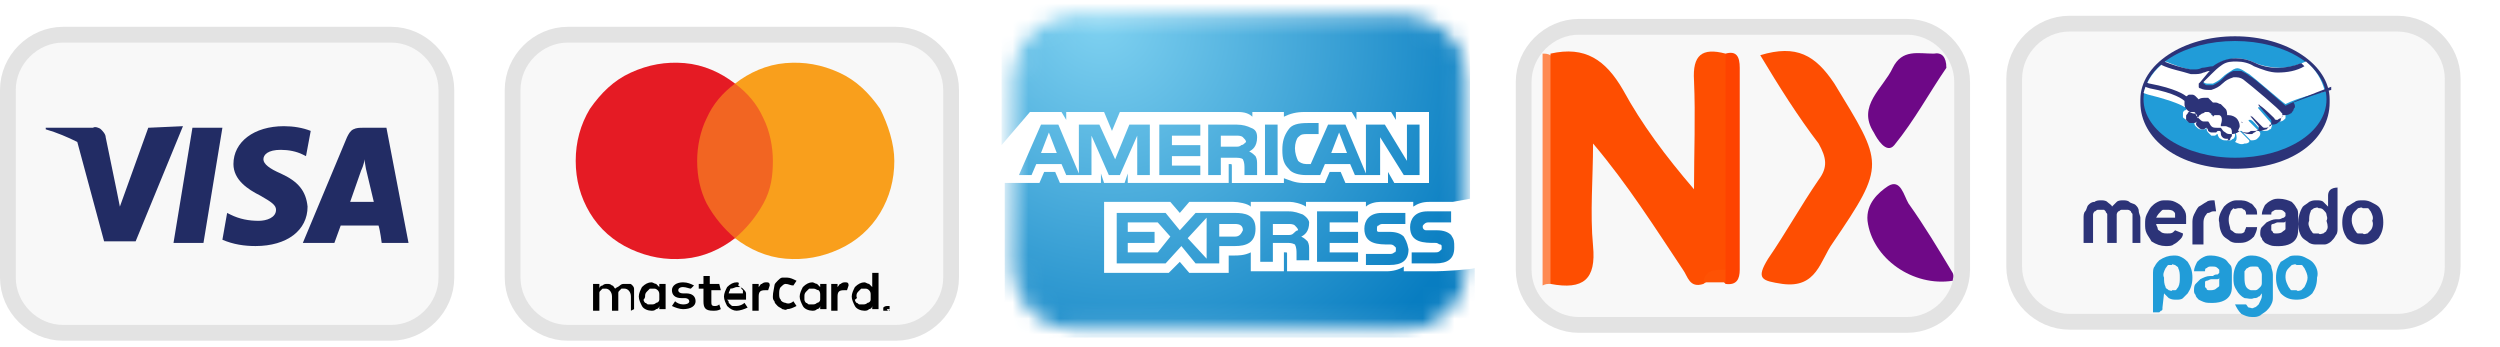
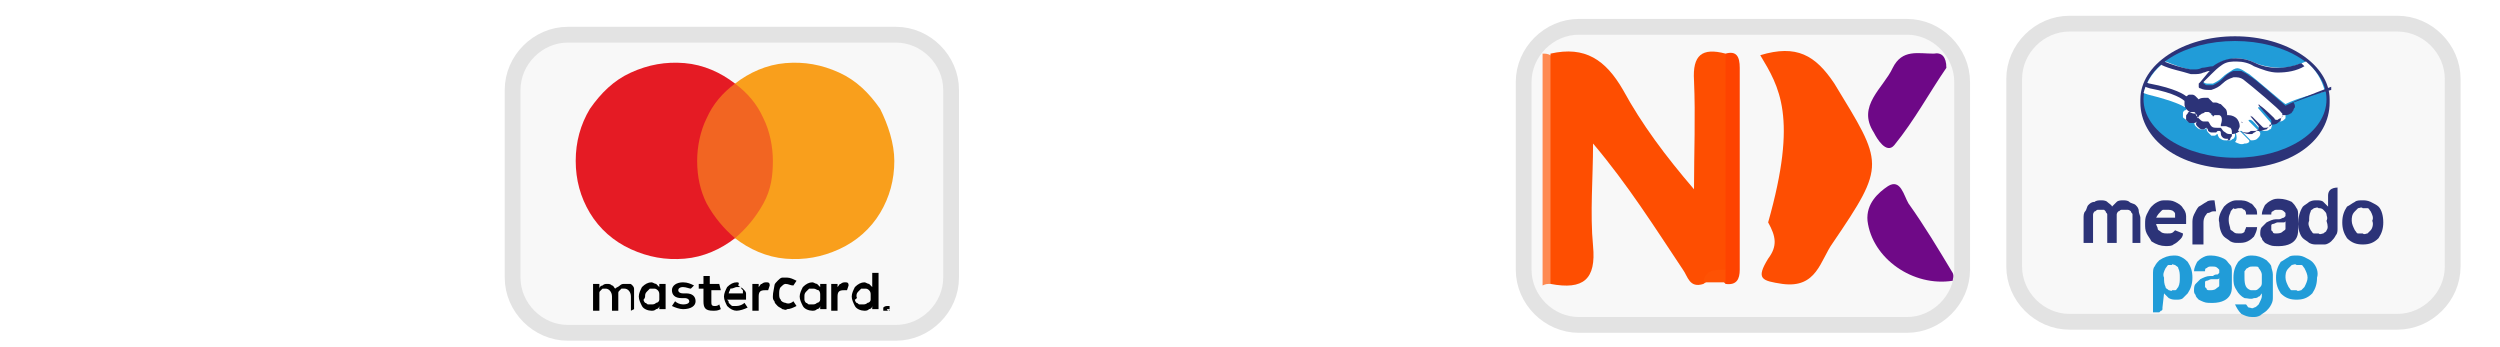
<svg xmlns="http://www.w3.org/2000/svg" xmlns:xlink="http://www.w3.org/1999/xlink" version="1.1" id="Capa_1" x="0px" y="0px" viewBox="-787 190 158.5 22" style="enable-background:new -787 190 158.5 22;" xml:space="preserve">
  <style type="text/css">
	.st0{clip-path:url(#SVGID_2_);}
	.st1{fill:#F8F8F8;stroke:#E3E3E3;}
	.st2{fill:#222C64;}
	.st3{fill:#F26522;}
	.st4{fill:#E51B24;}
	.st5{fill:#F99F1C;}
	.st6{fill:#F8F8F8;filter:url(#Adobe_OpacityMaskFilter);stroke:#E3E3E3;}
	.st7{mask:url(#mask0);}
	.st8{fill:url(#SVGID_3_);}
	.st9{fill:#2C3378;}
	.st10{fill:#219CD8;}
	.st11{fill:#FFFFFF;}
	.st12{fill:#FE8A52;}
	.st13{fill:#FE4E01;}
	.st14{fill:#FE4E02;}
	.st15{fill:#6F0987;}
	.st16{fill:#6E0887;}
	.st17{fill:#FE4300;}
	.st18{fill:#FE5204;}
</style>
  <g>
    <defs>
-       <rect id="SVGID_1_" x="-787" y="191.7" width="28.8" height="19.9" />
-     </defs>
+       </defs>
    <clipPath id="SVGID_2_">
      <use xlink:href="#SVGID_1_" style="overflow:visible;" />
    </clipPath>
    <g class="st0">
      <path class="st1" d="M-786.5,195.7c0-1.9,1.6-3.5,3.5-3.5h20.8c1.9,0,3.5,1.6,3.5,3.5v11.9c0,1.9-1.6,3.5-3.5,3.5H-783    c-1.9,0-3.5-1.6-3.5-3.5V195.7z" />
      <path class="st2" d="M-774.8,198.1l-1.2,7.3h1.9l1.2-7.3H-774.8z M-769.2,201c-0.7-0.3-1.1-0.6-1.1-0.9c0-0.3,0.3-0.6,1.1-0.6    c0.5,0,1,0.1,1.4,0.3l0.2,0.1l0.3-1.6c-0.5-0.2-1.1-0.3-1.7-0.3c-1.9,0-3.2,1-3.2,2.4c0,1,0.9,1.6,1.7,2c0.7,0.4,1,0.6,1,0.9    c0,0.5-0.6,0.7-1.1,0.7c-0.6,0-1.2-0.1-1.8-0.4l-0.2-0.1l-0.3,1.7c0.7,0.3,1.4,0.4,2.1,0.4c2,0,3.3-1,3.3-2.5    C-767.6,202.1-768.1,201.5-769.2,201z M-762.5,198.1h-1.5c-0.2,0-0.4,0-0.6,0.1c-0.2,0.1-0.3,0.3-0.4,0.5l-2.8,6.7h2l0.4-1.1h2.4    c0.1,0.3,0.2,1.1,0.2,1.1h1.7L-762.5,198.1z M-764.8,202.8l0.7-2c0,0,0.2-0.4,0.2-0.7l0.1,0.6c0,0,0.4,1.7,0.5,2.1H-764.8z     M-777.6,198.1l-1.8,5l-0.2-1l-0.7-3.4c0-0.2-0.2-0.4-0.3-0.5s-0.4-0.2-0.5-0.1h-3l0,0.1c0.7,0.2,1.4,0.5,2,0.8l1.7,6.3h2l3-7.3    L-777.6,198.1z" />
    </g>
  </g>
  <path class="st1" d="M-754.5,195.7c0-1.9,1.6-3.5,3.5-3.5h20.8c1.9,0,3.5,1.6,3.5,3.5v11.9c0,1.9-1.6,3.5-3.5,3.5H-751  c-1.9,0-3.5-1.6-3.5-3.5V195.7z" />
  <path class="st3" d="M-743.1,195.3h5.4v9.8h-5.4V195.3z" />
  <path class="st4" d="M-742.8,200.2c0-0.9,0.2-1.9,0.6-2.7c0.4-0.9,1-1.6,1.8-2.2c-0.9-0.7-2-1.2-3.2-1.3c-1.2-0.1-2.3,0.1-3.4,0.6  c-1.1,0.5-1.9,1.3-2.6,2.3c-0.6,1-0.9,2.1-0.9,3.3c0,1.2,0.3,2.3,0.9,3.3c0.6,1,1.5,1.8,2.6,2.3c1.1,0.5,2.2,0.7,3.4,0.6  c1.2-0.1,2.3-0.6,3.2-1.3c-0.7-0.6-1.3-1.3-1.8-2.2C-742.6,202.1-742.8,201.2-742.8,200.2z" />
  <path class="st5" d="M-730.3,200.2c0,1.2-0.3,2.3-0.9,3.3c-0.6,1-1.5,1.8-2.6,2.3c-1.1,0.5-2.2,0.7-3.4,0.6  c-1.2-0.1-2.3-0.6-3.2-1.3c0.7-0.6,1.3-1.3,1.8-2.2s0.6-1.8,0.6-2.7c0-0.9-0.2-1.9-0.6-2.7c-0.4-0.9-1-1.6-1.8-2.2  c0.9-0.7,2-1.2,3.2-1.3c1.2-0.1,2.3,0.1,3.4,0.6c1.1,0.5,1.9,1.3,2.6,2.3C-730.7,197.9-730.3,199.1-730.3,200.2z" />
  <path d="M-746.8,209.6v-1c0-0.1,0-0.2,0-0.3c0-0.1-0.1-0.2-0.1-0.2c-0.1-0.1-0.1-0.1-0.2-0.1c-0.1,0-0.2,0-0.3,0  c-0.1,0-0.2,0-0.3,0.1s-0.2,0.1-0.3,0.2c-0.1-0.1-0.1-0.2-0.2-0.2c-0.1-0.1-0.2-0.1-0.3-0.1c-0.1,0-0.2,0-0.3,0.1  c-0.1,0-0.2,0.1-0.2,0.2V208h-0.4v1.7h0.4v-0.9c0-0.1,0-0.1,0-0.2c0-0.1,0-0.1,0.1-0.2c0,0,0.1-0.1,0.1-0.1c0.1,0,0.1,0,0.2,0  c0.2,0,0.4,0.2,0.4,0.5v0.9h0.4v-0.9c0-0.1,0-0.1,0-0.2c0-0.1,0-0.1,0.1-0.2c0,0,0.1-0.1,0.1-0.1c0.1,0,0.1,0,0.2,0  c0.2,0,0.4,0.2,0.4,0.5v0.9L-746.8,209.6z M-741.4,208h-0.6v-0.5h-0.4v0.5h-0.3v0.3h0.3v0.8c0,0.4,0.1,0.6,0.6,0.6  c0.2,0,0.3,0,0.5-0.1l-0.1-0.3c-0.1,0.1-0.2,0.1-0.3,0.1c-0.2,0-0.2-0.1-0.2-0.3v-0.7h0.6L-741.4,208z M-738.4,207.9  c-0.1,0-0.2,0-0.3,0.1c-0.1,0-0.1,0.1-0.2,0.2V208h-0.4v1.7h0.4v-0.9c0-0.3,0.1-0.4,0.4-0.4c0.1,0,0.2,0,0.2,0l0.1-0.3  C-738.2,207.9-738.3,207.9-738.4,207.9L-738.4,207.9z M-743,208.1c-0.2-0.1-0.4-0.2-0.7-0.2c-0.4,0-0.7,0.2-0.7,0.5s0.2,0.5,0.6,0.5  l0.2,0c0.2,0,0.3,0.1,0.3,0.2c0,0.1-0.1,0.2-0.4,0.2c-0.2,0-0.4-0.1-0.5-0.2l-0.2,0.3c0.2,0.1,0.5,0.2,0.7,0.2  c0.5,0,0.8-0.2,0.8-0.5c0-0.3-0.2-0.5-0.6-0.5l-0.2,0c-0.2,0-0.3-0.1-0.3-0.2s0.1-0.2,0.3-0.2c0.2,0,0.4,0.1,0.5,0.1L-743,208.1z   M-733.4,207.9c-0.1,0-0.2,0-0.3,0.1c-0.1,0-0.1,0.1-0.2,0.2V208h-0.4v1.7h0.4v-0.9c0-0.3,0.1-0.4,0.4-0.4c0.1,0,0.2,0,0.2,0  l0.1-0.3C-733.2,207.9-733.3,207.9-733.4,207.9L-733.4,207.9z M-738,208.8c0,0.1,0,0.2,0.1,0.3c0,0.1,0.1,0.2,0.2,0.3  c0.1,0.1,0.2,0.1,0.3,0.2c0.1,0,0.2,0.1,0.3,0c0.2,0,0.4-0.1,0.6-0.2l-0.2-0.3c-0.1,0.1-0.3,0.2-0.5,0.1c-0.1,0-0.3-0.1-0.3-0.2  c-0.1-0.1-0.1-0.2-0.1-0.4c0-0.1,0-0.3,0.1-0.4c0.1-0.1,0.2-0.2,0.3-0.2c0.2,0,0.3,0.1,0.5,0.1l0.2-0.3c-0.2-0.1-0.4-0.2-0.6-0.2  c-0.1,0-0.2,0-0.3,0c-0.1,0-0.2,0.1-0.3,0.2c-0.1,0.1-0.2,0.2-0.2,0.3C-738,208.6-738,208.7-738,208.8z M-734.6,208.8V208h-0.4v0.2  c-0.1-0.1-0.1-0.1-0.2-0.2c-0.1,0-0.2-0.1-0.3-0.1c-0.2,0-0.4,0.1-0.6,0.3c-0.1,0.2-0.2,0.4-0.2,0.6c0,0.2,0.1,0.4,0.2,0.6  c0.1,0.2,0.4,0.3,0.6,0.3c0.1,0,0.2,0,0.3-0.1c0.1,0,0.2-0.1,0.2-0.2v0.2h0.4V208.8z M-736,208.8c0-0.1,0-0.2,0.1-0.3  c0.1-0.1,0.1-0.1,0.2-0.2c0.1,0,0.2,0,0.3,0c0.1,0,0.2,0.1,0.3,0.1c0.1,0.1,0.1,0.2,0.1,0.3c0,0.1,0,0.2,0,0.3  c0,0.1-0.1,0.2-0.2,0.2c-0.1,0.1-0.2,0.1-0.3,0.1c-0.1,0-0.1,0-0.2,0c-0.1,0-0.1-0.1-0.2-0.1c0,0-0.1-0.1-0.1-0.2  C-736,208.9-736,208.8-736,208.8L-736,208.8z M-740.3,207.9c-0.2,0-0.4,0.1-0.6,0.3c-0.1,0.2-0.2,0.4-0.2,0.6c0,0.2,0.1,0.4,0.2,0.6  c0.2,0.2,0.4,0.3,0.6,0.3c0.2,0,0.5-0.1,0.7-0.2l-0.2-0.3c-0.1,0.1-0.3,0.2-0.5,0.2c-0.1,0-0.1,0-0.2,0c-0.1,0-0.1,0-0.2-0.1  c0,0-0.1-0.1-0.1-0.1c0-0.1,0-0.1-0.1-0.2h1.2v-0.1c0-0.1,0-0.2,0-0.3c0-0.1-0.1-0.2-0.2-0.3c-0.1-0.1-0.2-0.1-0.3-0.2  C-740.1,207.9-740.2,207.9-740.3,207.9L-740.3,207.9z M-740.3,208.2c0.1,0,0.1,0,0.2,0c0.1,0,0.1,0,0.1,0.1c0,0,0.1,0.1,0.1,0.1  c0,0,0,0.1,0,0.2h-0.9c0-0.1,0.1-0.2,0.1-0.3C-740.5,208.3-740.4,208.2-740.3,208.2L-740.3,208.2z M-731.3,208.8v-1.5h-0.4v0.9  c-0.1-0.1-0.1-0.1-0.2-0.2c-0.1,0-0.2-0.1-0.3-0.1c-0.2,0-0.4,0.1-0.6,0.3c-0.1,0.2-0.2,0.4-0.2,0.6s0.1,0.4,0.2,0.6  c0.1,0.2,0.4,0.3,0.6,0.3c0.1,0,0.2,0,0.3-0.1c0.1,0,0.2-0.1,0.2-0.2v0.2h0.4V208.8z M-732.7,208.8c0-0.1,0-0.2,0.1-0.3  c0.1-0.1,0.1-0.1,0.2-0.2c0.1,0,0.2,0,0.3,0c0.1,0,0.2,0.1,0.2,0.1c0.1,0.1,0.1,0.2,0.1,0.3c0,0.1,0,0.2,0,0.3  c0,0.1-0.1,0.2-0.2,0.2c-0.1,0.1-0.2,0.1-0.3,0.1c-0.1,0-0.1,0-0.2,0c-0.1,0-0.1-0.1-0.2-0.1c0,0-0.1-0.1-0.1-0.2  C-732.6,208.9-732.7,208.8-732.7,208.8L-732.7,208.8z M-744.8,208.8V208h-0.4v0.2c-0.1-0.1-0.1-0.1-0.2-0.2c-0.1,0-0.2-0.1-0.3-0.1  c-0.2,0-0.4,0.1-0.6,0.3c-0.1,0.2-0.2,0.4-0.2,0.6c0,0.2,0.1,0.4,0.2,0.6c0.1,0.2,0.4,0.3,0.6,0.3c0.1,0,0.2,0,0.3-0.1  c0.1,0,0.2-0.1,0.2-0.2v0.2h0.4L-744.8,208.8z M-746.1,208.8c0-0.1,0-0.2,0.1-0.3c0.1-0.1,0.1-0.1,0.2-0.2c0.1,0,0.2,0,0.3,0  c0.1,0,0.2,0.1,0.2,0.1c0.1,0.1,0.1,0.2,0.1,0.3c0,0.1,0,0.2,0,0.3c0,0.1-0.1,0.2-0.2,0.2c-0.1,0.1-0.2,0.1-0.3,0.1  c-0.1,0-0.1,0-0.2,0c-0.1,0-0.1-0.1-0.2-0.1c0,0-0.1-0.1-0.1-0.2C-746.1,208.9-746.1,208.8-746.1,208.8L-746.1,208.8z M-730.7,209.4  C-730.7,209.4-730.7,209.4-730.7,209.4c0.1,0,0.1,0,0.1,0c0,0,0,0,0,0.1c0,0,0,0,0,0.1c0,0,0,0,0,0.1c0,0,0,0,0,0c0,0,0,0-0.1,0  c0,0,0,0-0.1,0c0,0,0,0-0.1,0c0,0,0,0-0.1,0c0,0,0,0,0,0c0,0,0,0,0-0.1c0,0,0,0,0-0.1C-730.9,209.4-730.8,209.4-730.7,209.4  C-730.8,209.4-730.7,209.4-730.7,209.4L-730.7,209.4z M-730.7,209.7L-730.7,209.7C-730.7,209.7-730.6,209.6-730.7,209.7  c0.1,0,0.1-0.1,0.1-0.1c0,0,0,0,0,0c0,0,0,0,0,0c0,0,0,0,0,0l0,0h-0.1l0,0c0,0,0,0,0,0c0,0,0,0,0,0c0,0,0,0,0,0  C-730.8,209.6-730.8,209.6-730.7,209.7L-730.7,209.7L-730.7,209.7z M-730.7,209.5C-730.7,209.4-730.7,209.4-730.7,209.5  C-730.7,209.5-730.7,209.5-730.7,209.5C-730.7,209.5-730.7,209.5-730.7,209.5C-730.7,209.5-730.7,209.5-730.7,209.5  C-730.7,209.5-730.7,209.5-730.7,209.5l0.1,0.1h0L-730.7,209.5l0,0.1h0L-730.7,209.5L-730.7,209.5z M-730.8,209.5L-730.8,209.5  L-730.8,209.5L-730.8,209.5L-730.8,209.5z" />
  <defs>
    <filter id="Adobe_OpacityMaskFilter" filterUnits="userSpaceOnUse" x="-723.3" y="188.7" width="29.8" height="22.8">
      <feColorMatrix type="matrix" values="1 0 0 0 0  0 1 0 0 0  0 0 1 0 0  0 0 0 1 0" />
    </filter>
  </defs>
  <mask maskUnits="userSpaceOnUse" x="-723.3" y="188.7" width="29.8" height="22.8" id="mask0">
    <path class="st6" d="M-722.3,195c0-1.9,1.6-3.5,3.5-3.5h20.8c1.9,0,3.5,1.6,3.5,3.5v11.9c0,1.9-1.6,3.5-3.5,3.5h-20.8   c-1.9,0-3.5-1.6-3.5-3.5V195z" />
  </mask>
  <g class="st7">
    <radialGradient id="SVGID_3_" cx="-1552.214" cy="417.744" r="1" gradientTransform="matrix(21.094 22.636 20.798 -19.382 23336.639 43423.539)" gradientUnits="userSpaceOnUse">
      <stop offset="0" style="stop-color:#80D2F1" />
      <stop offset="0.871" style="stop-color:#087DC1" />
    </radialGradient>
-     <path class="st8" d="M-694.9,202.8h-1.5c-0.4,0-0.7,0.1-1,0.3v-0.3h-2.1c-0.3,0-0.7,0.1-0.9,0.3v-0.3h-3.8v0.3   c-0.3-0.2-0.8-0.3-1-0.3h-2.5v0.3c-0.2-0.2-0.8-0.3-1.1-0.3h-2.8l-0.6,0.7l-0.6-0.7h-4.2v4.5h4.1l0.7-0.7l0.6,0.7l2.5,0v-1.1h0.3   c0.3,0,0.7,0,1.1-0.2v1.2h2.1v-1.2h0.1c0.1,0,0.1,0,0.1,0.1v1.1h6.3c0.4,0,0.8-0.1,1.1-0.3v0.3h2c0.4,0,2.2-0.1,2.5-0.2v4.4h-29.8   v-9.8h2.2l0.3-0.7h0.7l0.3,0.7h2.6v-0.6l0.2,0.6h1.3l0.2-0.6v0.6h6.4l0-1.2h0.1c0.1,0,0.1,0,0.1,0.2v1h3.3l0-0.3   c0.3,0.1,0.7,0.3,1.2,0.3h1.4l0.3-0.7h0.7l0.3,0.7h2.7v-0.7l0.4,0.7h2.2v-4.5h-2.1v0.5l-0.3-0.5h-2.2v0.5l-0.3-0.5h-3   c-0.5,0-0.9,0.1-1.3,0.3v-0.3h-2v0.3c-0.2-0.2-0.5-0.3-0.9-0.3h-7.5l-0.5,1.2l-0.5-1.2h-2.4v0.5l-0.3-0.5h-2l-1.8,2.1v-10.7h26.7   c1.7,0,3,1.3,3,3l0,11.1L-694.9,202.8z M-696.9,201.1h-1.1l-1.5-2.4l0,2.4h-1.6l-0.3-0.7h-1.6l-0.3,0.7h-0.9   c-0.4,0-0.9-0.1-1.1-0.4c-0.3-0.3-0.4-0.6-0.4-1.2c0-0.5,0.1-0.9,0.4-1.3c0.2-0.3,0.6-0.4,1.2-0.4h0.7v0.7l-0.7,0   c-0.3,0-0.4,0-0.6,0.2c-0.1,0.1-0.2,0.4-0.2,0.7c0,0.3,0.1,0.6,0.2,0.8c0.1,0.1,0.3,0.2,0.5,0.2h0.3l1.1-2.5h1.1l1.3,3.1v-3.1h1.2   l1.4,2.3l0-2.3h0.8V201.1z M-706.8,201.1h0.8v-3.2h-0.8V201.1z M-707.7,198.1c-0.2-0.1-0.5-0.2-0.9-0.2h-1.8v3.2h0.8V200h0.8   c0.3,0,0.5,0,0.6,0.1c0.1,0.2,0.1,0.4,0.1,0.6v0.4h0.8v-0.6c0-0.3,0-0.4-0.1-0.6c-0.1-0.1-0.2-0.2-0.4-0.3c0.2-0.1,0.5-0.3,0.5-0.9   C-707.3,198.4-707.4,198.2-707.7,198.1z M-710.9,200.5l-1.8,0v-0.6l1.8,0v-0.7h-1.8v-0.6h1.8v-0.7h-2.6v3.2h2.6V200.5z    M-714.1,197.9h-1.3l-0.9,2.2l-1-2.2h-1.3l0,3.1l-1.3-3.1h-1.1l-1.4,3.2h0.8l0.3-0.7h1.6l0.3,0.7h1.6v-2.5l1.1,2.5h0.7l1.1-2.5v2.5   h0.8V197.9z M-701.6,199.7l-0.5-1.3l-0.5,1.3H-701.6z M-708.3,199.2c-0.1,0.1-0.2,0.1-0.4,0.1h-0.9v-0.7h1c0.1,0,0.3,0,0.4,0.1   c0.1,0.1,0.2,0.2,0.2,0.3C-708.1,199.1-708.2,199.2-708.3,199.2z M-721,199.7l0.5-1.3l0.5,1.3H-721z M-694.8,205.7   c0,0.7-0.4,1-1.2,1h-1.5V206h1.5c0.1,0,0.2,0,0.3-0.1c0,0,0.1-0.1,0.1-0.1c0,0,0-0.1,0-0.1c0,0,0-0.1,0-0.1c0,0,0-0.1-0.1-0.1   c-0.1,0-0.1-0.1-0.3-0.1c-0.7,0-1.6,0-1.6-1c0-0.5,0.3-1,1.1-1h1.5v0.7h-1.4c-0.1,0-0.2,0-0.3,0.1c-0.1,0.1-0.1,0.1-0.1,0.2   c0,0.1,0.1,0.2,0.2,0.2c0.1,0,0.2,0,0.3,0l0.4,0c0.4,0,0.7,0.1,0.9,0.3C-694.8,205.2-694.8,205.3-694.8,205.7z M-698,205   c-0.2-0.2-0.5-0.3-0.9-0.3l-0.4,0c-0.1,0-0.2,0-0.3,0c0,0-0.1,0-0.1-0.1c0,0,0-0.1,0-0.1c0-0.1,0-0.2,0.1-0.2   c0.1-0.1,0.2-0.1,0.3-0.1h1.4v-0.7h-1.5c-0.8,0-1.1,0.5-1.1,1c0,1,0.9,1,1.6,1c0.1,0,0.2,0,0.3,0.1c0,0,0.1,0.1,0.1,0.1   c0,0,0,0.1,0,0.1c0,0.1,0,0.2-0.1,0.2c-0.1,0.1-0.2,0.1-0.3,0.1h-1.5v0.7h1.5c0.8,0,1.2-0.3,1.2-1   C-697.8,205.3-697.9,205.2-698,205z M-700.9,206l-1.8,0v-0.6h1.8v-0.7l-1.8,0v-0.6h1.8v-0.7h-2.6v3.2h2.6V206z M-704.4,203.6   c-0.3-0.1-0.5-0.2-0.9-0.2h-1.8v3.2h0.8v-1.2l0.8,0c0.3,0,0.4,0,0.6,0.1c0.1,0.2,0.1,0.4,0.1,0.6v0.4h0.8v-0.6c0-0.3,0-0.4-0.1-0.6   c-0.1-0.1-0.2-0.2-0.4-0.3c0.2-0.1,0.5-0.3,0.5-0.9C-704,204-704.1,203.8-704.4,203.6z M-708.7,203.5h-2.5l-1,1.1l-0.9-1.1h-3.1   v3.2h3.1l1-1.1l0.9,1.1h1.5v-1.1h1c0.7,0,1.3-0.2,1.3-1.1C-707.4,203.6-708.1,203.5-708.7,203.5z M-705,204.8   c-0.1,0.1-0.2,0.1-0.4,0.1l-0.9,0v-0.7h1c0.1,0,0.3,0,0.4,0.1c0.1,0.1,0.2,0.2,0.2,0.3C-704.8,204.6-704.9,204.7-705,204.8z    M-708.7,205h-1v-0.8h1c0.3,0,0.5,0.1,0.5,0.4C-708.3,204.8-708.4,205-708.7,205z M-711.7,205.1l1.2-1.3v2.6L-711.7,205.1z    M-713.6,206h-1.9v-0.6h1.7v-0.7l-1.7,0v-0.6h1.9l0.8,0.9L-713.6,206z" />
  </g>
  <path class="st1" d="M-659.3,195c0-1.9,1.6-3.5,3.5-3.5h20.8c1.9,0,3.5,1.6,3.5,3.5v11.9c0,1.9-1.6,3.5-3.5,3.5h-20.8  c-1.9,0-3.5-1.6-3.5-3.5V195z" />
  <path class="st9" d="M-639.3,196.3c0-2.2-2.7-4-6-4s-6,1.8-6,4v0.2c0,2.3,2.4,4.2,6,4.2c3.7,0,6-1.9,6-4.2L-639.3,196.3z" />
  <path class="st10" d="M-639.5,196.3c0,2.1-2.6,3.7-5.8,3.7s-5.8-1.7-5.8-3.7c0-2.1,2.6-3.7,5.8-3.7S-639.5,194.2-639.5,196.3z" />
  <path class="st11" d="M-647.3,195.1c0,0-0.1,0.1,0,0.1c0.1,0.1,0.2,0.1,0.3,0.1c0.1,0,0.2,0,0.3,0c0.2-0.1,0.4-0.2,0.6-0.4  c0.2-0.2,0.4-0.3,0.7-0.5c0.2-0.1,0.3-0.1,0.5,0c0.2,0.1,0.3,0.2,0.5,0.3c0.4,0.3,2,1.7,2.3,1.9c0.8-0.4,1.7-0.6,2.5-0.8  c-0.2-0.8-0.6-1.4-1.2-1.9c-0.5,0.2-1,0.4-1.6,0.4c-0.5,0-1.1-0.1-1.6-0.3c-0.4-0.2-0.8-0.3-1.2-0.3c-0.3,0-0.6,0.1-0.9,0.2  c-0.3,0.1-0.5,0.3-0.7,0.6L-647.3,195.1z" />
  <path class="st11" d="M-642.2,196.9c0,0-1.9-1.7-2.3-2c-0.1-0.1-0.3-0.2-0.5-0.2c-0.1,0-0.2,0-0.2,0c-0.2,0.1-0.5,0.2-0.7,0.4  c-0.2,0.2-0.4,0.3-0.7,0.4c-0.2,0.1-0.5,0-0.7-0.1c-0.1,0-0.1-0.1-0.1-0.1c0,0,0-0.1,0-0.1c0,0,0-0.1,0.1-0.1l0.5-0.6l0.2-0.2  c-0.2,0-0.3,0.1-0.5,0.1c-0.2,0.1-0.4,0.1-0.5,0.1c-0.2,0-0.4,0-0.6-0.1c-0.5-0.1-1-0.3-1.5-0.5c-0.7,0.5-1.2,1.2-1.4,2l0.3,0.1  c1.6,0.4,2.2,0.7,2.3,0.8c0.1-0.1,0.1-0.1,0.2-0.1c0.1,0,0.2,0,0.2,0c0.1,0,0.2,0,0.2,0.1c0.1,0,0.1,0.1,0.2,0.2  c0.1-0.1,0.3-0.1,0.4-0.1c0.1,0,0.2,0,0.2,0c0.1,0,0.1,0.1,0.2,0.1s0.1,0.1,0.1,0.2c0.1,0,0.2,0,0.2,0c0.1,0,0.2,0,0.3,0.1  c0.1,0.1,0.2,0.2,0.3,0.3c0.1,0.1,0.1,0.3,0.1,0.4h0.1c0.2,0,0.3,0.1,0.4,0.2c0.1,0.1,0.2,0.3,0.2,0.5c0,0.1,0,0.2-0.1,0.3  c0.2,0.1,0.4,0.2,0.6,0.1c0.1,0,0.2,0,0.3-0.1c0,0,0,0,0-0.1l-0.5-0.5c0,0-0.1-0.1-0.1-0.1c0,0,0.1,0,0.1,0c0.2,0.2,0.5,0.5,0.5,0.5  c0,0,0.1,0.1,0.1,0.1c0.1,0,0.3,0,0.4-0.1c0,0,0.1-0.1,0.1-0.1c0,0,0.1-0.1,0.1-0.2c0-0.1,0-0.1-0.1-0.2l-0.6-0.6c0,0-0.1-0.1,0-0.1  c0,0,0.1,0,0.1,0c0.2,0.1,0.4,0.4,0.6,0.6c0.1,0.1,0.2,0.1,0.3,0.1c0.1,0,0.2,0,0.3-0.1c0.1,0,0.1-0.1,0.1-0.1c0-0.1,0.1-0.1,0-0.2  c0-0.1-0.1-0.2-0.1-0.2l-0.7-0.8c0,0-0.1-0.1,0-0.1c0,0,0.1,0,0.1,0c0.2,0.2,0.9,0.8,0.9,0.8c0.1,0,0.2,0.1,0.3,0.1s0.2,0,0.3-0.1  c0,0,0.1-0.1,0.1-0.1c0,0,0-0.1,0-0.2c0-0.1,0-0.1,0-0.2C-642.1,197-642.1,196.9-642.2,196.9z" />
  <path class="st11" d="M-645.8,197.8c-0.1,0-0.2,0-0.3,0.1v-0.1c0,0,0.2-0.5-0.2-0.6c-0.1,0-0.2-0.1-0.3,0s-0.2,0.1-0.2,0.1h0  c0-0.1,0-0.2-0.1-0.2c-0.1-0.1-0.1-0.1-0.2-0.1c-0.1,0-0.2,0-0.4,0c-0.1,0-0.2,0.1-0.3,0.2c0-0.1,0-0.2-0.1-0.2  c0-0.1-0.1-0.1-0.2-0.1c-0.1,0-0.2,0-0.2,0c-0.1,0-0.1,0.1-0.2,0.1c-0.1,0.1-0.1,0.1-0.1,0.2c0,0.1,0,0.2,0,0.2  c0,0.1,0.1,0.1,0.2,0.2s0.1,0.1,0.2,0.1c0.1,0,0.2,0,0.3-0.1c0,0.1,0,0.3,0.1,0.4c0.1,0.1,0.2,0.2,0.3,0.2c0.1,0,0.1,0,0.2,0  c0.1,0,0.1,0,0.2-0.1c0,0,0,0,0,0c0,0.1,0,0.2,0.1,0.3c0.1,0.1,0.1,0.1,0.2,0.2c0.1,0,0.1,0,0.2,0c0.1,0,0.1-0.1,0.2-0.1  c0,0,0,0,0,0c0,0.1,0.1,0.3,0.2,0.3c0.1,0.1,0.2,0.1,0.4,0.1c0.1,0,0.1,0,0.2,0c0.1,0,0.1-0.1,0.2-0.1c0,0,0.1-0.1,0.1-0.2  c0-0.1,0-0.1,0-0.2c0-0.1-0.1-0.2-0.2-0.3C-645.5,197.9-645.7,197.8-645.8,197.8z" />
  <path class="st9" d="M-642.1,196.7c-0.6-0.5-1.9-1.7-2.3-1.9c-0.1-0.1-0.3-0.2-0.5-0.3c-0.1,0-0.2,0-0.2,0c-0.1,0-0.2,0-0.3,0  c-0.3,0.1-0.5,0.3-0.7,0.5c-0.2,0.2-0.4,0.3-0.6,0.4c-0.1,0-0.1,0-0.2,0c-0.1,0-0.1,0-0.2,0s-0.1-0.1-0.2-0.1v-0.1l0.5-0.5  c0.2-0.2,0.4-0.4,0.7-0.6s0.6-0.2,0.9-0.2h0c0.4,0,0.8,0.1,1.1,0.3c0.5,0.2,1,0.4,1.5,0.4c0.6,0,1.2-0.1,1.7-0.4  c-0.1-0.1-0.1-0.1-0.2-0.2c-0.5,0.2-1,0.3-1.5,0.3c-0.5,0-1-0.1-1.4-0.3c-0.4-0.2-0.8-0.3-1.2-0.3h-0.1c-0.5,0-1,0.2-1.4,0.5  c-0.2,0-0.5,0.1-0.7,0.1c-0.2,0.1-0.3,0.1-0.5,0.1h-0.2c-0.6-0.1-1.2-0.3-1.7-0.5l-0.2,0.2c0.6,0.3,1.3,0.4,1.9,0.6h0.2  c0.2,0,0.4,0,0.6-0.1c0.1,0,0.2-0.1,0.4-0.1l-0.1,0.1l-0.5,0.6c0,0-0.1,0.1-0.1,0.1c0,0.1,0,0.1,0,0.2c0,0.1,0.1,0.1,0.1,0.1  c0.2,0.1,0.4,0.1,0.5,0.1c0.1,0,0.1,0,0.2,0c0.3-0.1,0.5-0.2,0.7-0.4c0.2-0.2,0.4-0.3,0.7-0.4c0.1,0,0.1,0,0.2,0h0  c0.2,0,0.4,0.1,0.5,0.2c0.4,0.3,2.3,1.9,2.3,2c0,0,0.1,0.1,0.1,0.1c0,0,0,0.1,0,0.1c0,0,0,0.1,0,0.1c0,0-0.1,0.1-0.1,0.1  c-0.1,0-0.2,0.1-0.2,0.1c-0.1,0-0.2,0-0.2-0.1c0,0-0.6-0.6-0.9-0.8c0,0-0.1-0.1-0.1-0.1c0,0,0,0,0,0c0,0,0,0,0,0c0,0,0,0.1,0,0.1  l0.7,0.8c0.1,0.1,0.1,0.1,0.1,0.2c0,0.1,0,0.1,0,0.2s-0.1,0.1-0.1,0.1c-0.1,0.1-0.2,0.1-0.3,0.1c-0.1,0-0.1,0-0.2-0.1l-0.1-0.1  c-0.2-0.2-0.4-0.4-0.5-0.5c0,0-0.1,0-0.1-0.1c0,0,0,0,0,0c0,0,0,0.1,0,0.1c0,0,0,0,0,0l0.5,0.6c0,0,0,0.1,0,0.1c0,0,0,0.1,0,0.1v0  c0,0,0,0,0,0c-0.1,0.1-0.2,0.1-0.3,0.1h-0.1c0,0-0.1,0-0.1,0c-0.2-0.2-0.3-0.3-0.5-0.5c0,0-0.1-0.1-0.1-0.1c0,0,0,0,0,0  c0,0,0,0.1,0.1,0.1l0.5,0.5c0,0,0,0,0,0c0,0-0.1,0.1-0.2,0.1h-0.1c-0.2,0-0.3-0.1-0.5-0.1c0-0.1,0.1-0.2,0.1-0.3  c0-0.2-0.1-0.4-0.2-0.5c-0.1-0.1-0.3-0.2-0.5-0.2h-0.1c0-0.1,0-0.3-0.1-0.4s-0.2-0.2-0.3-0.3c-0.1,0-0.2-0.1-0.3-0.1  c-0.1,0-0.1,0-0.2,0c-0.1-0.1-0.2-0.2-0.3-0.3c-0.1,0-0.2,0-0.2,0c-0.1,0-0.3,0-0.4,0.1c-0.1-0.1-0.1-0.1-0.2-0.2s-0.2-0.1-0.2-0.1  c-0.1,0-0.2,0-0.2,0c-0.1,0-0.1,0.1-0.2,0.1c-0.1-0.1-0.7-0.5-2.3-0.8c-0.1,0-0.2-0.1-0.3-0.1c0,0.1,0,0.2,0,0.3l0.3,0.1  c1.6,0.3,2.1,0.7,2.2,0.8c0,0.1,0,0.1,0,0.2c0,0.2,0.1,0.3,0.2,0.4c0.1,0.1,0.3,0.2,0.4,0.2h0.1c0,0.1,0.1,0.2,0.2,0.3  c0.1,0.1,0.2,0.2,0.3,0.2c0.1,0,0.1,0,0.2,0c0,0,0.1,0,0.1,0c0.1,0.1,0.1,0.2,0.2,0.3c0.1,0.1,0.2,0.1,0.4,0.1c0.1,0,0.1,0,0.2,0  c0.1,0.1,0.1,0.2,0.3,0.3c0.1,0.1,0.2,0.1,0.4,0.1c0.2,0,0.4-0.1,0.5-0.2c0.2,0.1,0.4,0.2,0.6,0.2h0.1c0.1,0,0.1,0,0.2-0.1  c0.1,0,0.1-0.1,0.2-0.1c0,0,0,0,0,0c0.1,0,0.1,0,0.2,0c0.1,0,0.3-0.1,0.4-0.1c0.1-0.1,0.2-0.2,0.2-0.3c0,0,0.1,0,0.1,0  c0.1,0,0.3,0,0.4-0.1c0.1-0.1,0.2-0.1,0.2-0.2c0-0.1,0.1-0.2,0.1-0.3c0,0,0.1,0,0.1,0c0.1,0,0.3,0,0.4-0.1c0.1,0,0.1-0.1,0.2-0.2  c0-0.1,0.1-0.2,0.1-0.2c0-0.1,0-0.2-0.1-0.3c0.8-0.3,1.6-0.6,2.4-0.8c0-0.1,0-0.2,0-0.2C-640.5,196-641.3,196.3-642.1,196.7z   M-645.8,198.8c-0.1,0-0.2,0-0.3-0.1c-0.1-0.1-0.1-0.2-0.1-0.3c0,0,0-0.1-0.1-0.1c0,0,0,0-0.1,0c0,0-0.1,0.1-0.1,0.1s-0.1,0-0.1,0  c-0.1,0-0.1,0-0.2,0c-0.1,0-0.2-0.1-0.2-0.1c0-0.1-0.1-0.2-0.1-0.2c0,0,0,0,0,0c0,0,0,0,0,0c0,0,0,0,0,0c-0.1,0-0.1,0.1-0.2,0.1  c0,0-0.1,0-0.1,0c-0.1,0-0.2-0.1-0.3-0.2c-0.1-0.1-0.1-0.2,0-0.3c0,0,0,0,0,0c0,0,0,0,0,0h0c0,0-0.1,0.1-0.2,0.1c-0.1,0-0.1,0-0.2,0  c-0.1,0-0.1,0-0.2-0.1c0,0-0.1-0.1-0.1-0.1c0-0.1,0-0.1,0-0.2c0-0.1,0-0.1,0.1-0.2c0-0.1,0.1-0.1,0.1-0.1c0.1,0,0.1,0,0.2,0  c0.1,0,0.2,0,0.2,0.1c0.1,0.1,0.1,0.1,0.1,0.2v0.1l0.1-0.1c0-0.1,0.1-0.1,0.2-0.2c0.1,0,0.2-0.1,0.2-0.1c0.1,0,0.1,0,0.2,0  c0.1,0,0.1,0.1,0.2,0.1c0,0.1,0.1,0.1,0.1,0.2c0,0,0,0,0,0c0,0,0,0,0,0c0,0,0.1-0.1,0.1-0.1c0,0,0.1,0,0.1,0c0.1,0,0.1,0,0.2,0  c0.3,0.1,0.1,0.6,0.1,0.6c0,0.1,0,0.1,0,0.1c0,0,0,0,0.1,0c0.1,0,0.1,0,0.2,0c0.1,0,0.2,0.1,0.3,0.1c0.1,0.1,0.1,0.2,0.1,0.3  c0,0.1,0,0.1,0,0.2c0,0.1-0.1,0.1-0.1,0.2s-0.1,0.1-0.2,0.1C-645.7,198.8-645.7,198.8-645.8,198.8z M-636.2,203.1  c-0.1-0.1-0.3-0.2-0.5-0.3c-0.2-0.1-0.4-0.1-0.5-0.1c-0.2,0-0.4,0-0.5,0.1c-0.2,0.1-0.3,0.2-0.5,0.3c-0.2,0.3-0.3,0.6-0.3,1  s0.1,0.7,0.3,1c0.3,0.3,0.6,0.4,1,0.4c0.4,0,0.7-0.1,1-0.4c0.2-0.3,0.3-0.6,0.3-1S-636,203.3-636.2,203.1z M-636.7,204.6  c-0.1,0.1-0.1,0.1-0.2,0.2c-0.1,0-0.2,0.1-0.3,0c-0.1,0-0.2,0-0.3,0c-0.1,0-0.1-0.1-0.2-0.2c-0.1-0.2-0.2-0.4-0.2-0.6  c0-0.2,0-0.4,0.2-0.6c0.1-0.1,0.1-0.1,0.2-0.2c0.1,0,0.2-0.1,0.3,0c0.1,0,0.2,0,0.3,0c0.1,0,0.1,0.1,0.2,0.2  c0.1,0.2,0.2,0.4,0.1,0.6C-636.5,204.2-636.6,204.5-636.7,204.6z M-641.7,202.8c-0.2-0.1-0.5-0.2-0.8-0.2c-0.2,0-0.3,0-0.5,0.1  c-0.2,0.1-0.3,0.2-0.4,0.3c-0.1,0.2-0.2,0.4-0.2,0.6h0.6c0-0.1,0-0.2,0.1-0.2c0,0,0.1-0.1,0.2-0.1c0.1,0,0.1,0,0.2,0  c0.1,0,0.2,0,0.3,0.1c0,0,0.1,0.1,0.1,0.1c0,0,0,0.1,0,0.1c0,0,0,0.1,0,0.1c0,0-0.1,0.1-0.1,0.1c-0.1,0-0.2,0.1-0.3,0.1l-0.2,0  c-0.2,0-0.4,0.1-0.6,0.2c-0.1,0.1-0.2,0.2-0.3,0.3c-0.1,0.1-0.1,0.3-0.1,0.4c0,0.1,0,0.2,0.1,0.3c0,0.1,0.1,0.2,0.2,0.3  c0.2,0.1,0.4,0.2,0.6,0.2c1.5,0.1,1.5-0.8,1.5-1v-1c0-0.1,0-0.3-0.1-0.4C-641.5,203-641.6,202.9-641.7,202.8z M-642.1,204.3  c0,0.1,0,0.2,0,0.2c0,0.1-0.1,0.1-0.2,0.2c-0.1,0.1-0.3,0.1-0.4,0.1c-0.1,0-0.2,0-0.2-0.1c0,0-0.1-0.1-0.1-0.1c0,0,0-0.1,0-0.1  c0-0.1,0-0.1,0-0.2c0-0.1,0.1-0.1,0.1-0.1c0.1,0,0.2-0.1,0.3-0.1l0.2,0c0.1,0,0.1,0,0.2,0c0,0,0.1,0,0.1-0.1V204.3z M-645.1,203.2  c0.1,0,0.1,0,0.2,0c0.1,0,0.1,0.1,0.2,0.1c0.1,0.1,0.1,0.2,0.1,0.3h0.7c0-0.1,0-0.3-0.1-0.4c-0.1-0.1-0.2-0.3-0.3-0.3  c-0.3-0.2-0.5-0.2-0.8-0.2c-0.2,0-0.3,0-0.5,0.1c-0.2,0.1-0.3,0.2-0.4,0.3c-0.2,0.3-0.4,0.7-0.3,1c0,0.3,0.1,0.7,0.3,0.9  c0.1,0.1,0.3,0.2,0.4,0.3c0.2,0.1,0.3,0.1,0.5,0.1c0.2,0,0.4,0,0.6-0.1c0.2-0.1,0.3-0.2,0.4-0.3c0.1-0.2,0.2-0.4,0.2-0.6h-0.7  c0,0.1-0.1,0.2-0.1,0.3c0,0-0.1,0.1-0.2,0.1c-0.1,0-0.1,0-0.2,0c-0.1,0-0.2,0-0.3-0.1c-0.1-0.1-0.2-0.1-0.2-0.2  c0-0.1-0.1-0.3-0.1-0.5c0-0.2,0-0.3,0.1-0.5c0-0.1,0.1-0.2,0.2-0.3C-645.3,203.3-645.2,203.2-645.1,203.2z M-646.6,202.7  c-0.2,0-0.4,0-0.5,0.1c-0.2,0.1-0.3,0.2-0.5,0.3c-0.1,0.1-0.2,0.3-0.3,0.5c-0.1,0.2-0.1,0.4-0.1,0.5v1.4h0.7v-1.3  c0-0.2,0-0.3,0.1-0.5c0.1-0.1,0.1-0.2,0.2-0.2c0.1,0,0.2-0.1,0.3-0.1h0.2L-646.6,202.7L-646.6,202.7L-646.6,202.7z M-649.1,204.6  c0,0-0.1,0.1-0.1,0.1c-0.1,0.1-0.2,0.1-0.4,0.1c-0.1,0-0.3,0-0.4-0.1c-0.1-0.1-0.2-0.1-0.2-0.2c0-0.1-0.1-0.2-0.1-0.3h1.9  c0-0.2,0-0.3,0-0.5c0-0.2-0.1-0.4-0.2-0.5c-0.1-0.2-0.3-0.3-0.5-0.4c-0.2-0.1-0.4-0.1-0.6-0.1c-0.2,0-0.3,0-0.5,0.1  c-0.2,0.1-0.3,0.2-0.4,0.3c-0.1,0.1-0.2,0.3-0.3,0.5c-0.1,0.2-0.1,0.4-0.1,0.6c0,0.2,0,0.4,0.1,0.6c0.1,0.2,0.2,0.3,0.3,0.5  c0.3,0.2,0.6,0.3,0.9,0.3c0.2,0,0.4,0,0.5-0.1c0.2-0.1,0.3-0.2,0.4-0.3c0.1-0.1,0.2-0.2,0.2-0.4L-649.1,204.6z M-650,203.4  c0.1-0.1,0.1-0.1,0.2-0.1c0.1,0,0.1,0,0.2,0c0.1,0,0.3,0,0.4,0.1c0.1,0.1,0.1,0.1,0.1,0.2c0,0.1,0,0.1,0,0.2h-1.2  C-650.2,203.6-650.1,203.5-650,203.4L-650,203.4z M-651.2,205.4h-0.6v-1.6c0-0.1,0-0.1,0-0.2c0-0.1-0.1-0.1-0.1-0.2  c0,0-0.1-0.1-0.2-0.1c-0.1,0-0.1,0-0.2,0c-0.1,0-0.1,0-0.2,0c-0.1,0-0.1,0.1-0.2,0.1c0,0-0.1,0.1-0.1,0.2c0,0.1,0,0.1,0,0.2v1.6  h-0.6v-1.6c0-0.1,0-0.1,0-0.2c0-0.1-0.1-0.1-0.1-0.2c0,0-0.1-0.1-0.1-0.1c-0.1,0-0.1,0-0.2,0c-0.1,0-0.1,0-0.2,0  c-0.1,0-0.1,0.1-0.2,0.1c0,0-0.1,0.1-0.1,0.2s0,0.1,0,0.2v1.6h-0.6v-1.6c0-0.1,0-0.3,0.1-0.4c0.1-0.1,0.1-0.3,0.2-0.4  c0.1-0.1,0.2-0.2,0.4-0.2c0.1-0.1,0.3-0.1,0.4-0.1c0.1,0,0.3,0,0.4,0.1c0.1,0.1,0.3,0.2,0.3,0.3c0.1-0.1,0.2-0.2,0.3-0.3  c0.1-0.1,0.3-0.1,0.4-0.1c0.1,0,0.3,0,0.4,0.1c0.1,0.1,0.3,0.1,0.4,0.2c0.1,0.1,0.2,0.2,0.2,0.4c0,0.1,0.1,0.3,0.1,0.4V205.4z   M-638.7,201.9c0,0-0.7-0.1-0.7,0.5v0.7c-0.1-0.1-0.2-0.2-0.3-0.3c-0.1-0.1-0.3-0.1-0.4-0.1c-0.2,0-0.3,0-0.5,0.1  c-0.1,0.1-0.3,0.2-0.4,0.3c-0.2,0.3-0.3,0.7-0.3,1.1c0,0.3,0.1,0.7,0.3,0.9c0.1,0.1,0.3,0.2,0.4,0.3c0.2,0.1,0.3,0.1,0.5,0.1  c0.2,0,0.3,0,0.5,0c0.1,0,0.3-0.1,0.4-0.2c0.1-0.1,0.2-0.2,0.3-0.4c0.1-0.1,0.1-0.3,0.1-0.4V201.9z M-639.5,204.6  c0,0.1-0.1,0.1-0.2,0.2c-0.1,0-0.2,0.1-0.3,0c-0.1,0-0.2,0-0.3,0c-0.1,0-0.1-0.1-0.2-0.2c-0.1-0.2-0.2-0.4-0.1-0.6  c0-0.2,0-0.4,0.1-0.6c0-0.1,0.1-0.1,0.2-0.2c0.1,0,0.2-0.1,0.3,0c0.1,0,0.2,0,0.3,0.1c0.1,0.1,0.2,0.2,0.2,0.3c0,0.1,0.1,0.2,0,0.4  C-639.4,204.3-639.4,204.5-639.5,204.6z" />
  <path class="st10" d="M-649.9,209.5c0,0,0,0.1,0,0.1c0,0,0,0.1-0.1,0.1c0,0-0.1,0.1-0.1,0.1s-0.1,0-0.1,0h-0.3v-2.4  c0-0.2,0-0.4,0.1-0.5c0.1-0.2,0.2-0.3,0.3-0.4c0.3-0.2,0.6-0.3,0.9-0.3c0.2,0,0.3,0,0.5,0.1c0.2,0.1,0.3,0.2,0.4,0.3  c0.2,0.3,0.3,0.6,0.3,1c0,0.4-0.1,0.7-0.3,1c-0.1,0.1-0.2,0.2-0.3,0.3c-0.1,0.1-0.3,0.1-0.4,0.1c-0.2,0-0.3,0-0.5-0.1  c-0.1-0.1-0.2-0.2-0.3-0.3L-649.9,209.5z M-648.8,207.6c0-0.2,0-0.4-0.1-0.6c0-0.1-0.1-0.1-0.2-0.2c-0.1,0-0.2-0.1-0.2,0  c-0.1,0-0.2,0-0.2,0c-0.1,0-0.1,0.1-0.2,0.2c-0.1,0.2-0.2,0.4-0.1,0.6c0,0.2,0,0.4,0.1,0.6c0,0.1,0.1,0.1,0.2,0.2  c0.1,0,0.2,0.1,0.2,0c0.1,0,0.2,0,0.2,0c0.1,0,0.1-0.1,0.2-0.2C-648.8,208-648.8,207.8-648.8,207.6z M-643.6,208.8v-0.2  c-0.1,0.1-0.1,0.2-0.2,0.2c-0.1,0.1-0.2,0.1-0.3,0.1c-0.2,0.1-0.4,0-0.6,0c-0.2-0.1-0.4-0.3-0.5-0.5c-0.2-0.3-0.2-0.5-0.2-0.8  c0-0.4,0.1-0.7,0.3-1c0.1-0.1,0.2-0.2,0.4-0.3c0.2-0.1,0.3-0.1,0.5-0.1c0.3,0,0.6,0.1,0.9,0.3c0.1,0.1,0.3,0.3,0.3,0.4  s0.1,0.3,0.1,0.5v1.4c0,0.2,0,0.3-0.1,0.5c-0.1,0.2-0.2,0.3-0.3,0.4c-0.1,0.1-0.3,0.2-0.4,0.3c-0.2,0.1-0.3,0.1-0.5,0.1  c-0.3,0-0.5-0.1-0.7-0.2c-0.2-0.2-0.3-0.4-0.4-0.6h0.7c0.1,0.1,0.1,0.2,0.2,0.2c0.1,0,0.2,0.1,0.3,0c0.1,0,0.2-0.1,0.3-0.2  C-643.7,209.1-643.6,208.9-643.6,208.8L-643.6,208.8z M-644.7,207.6c0,0.5,0.1,0.7,0.4,0.8c0.1,0,0.2,0,0.3,0c0.1,0,0.2-0.1,0.3-0.2  c0.1-0.1,0.1-0.2,0.1-0.3c0-0.1,0-0.3,0-0.5c0-0.1-0.1-0.3-0.2-0.4c0-0.1-0.1-0.1-0.2-0.1c-0.1,0-0.1,0-0.2,0c-0.1,0-0.2,0-0.3,0.1  c-0.1,0-0.1,0.1-0.2,0.2C-644.7,207.3-644.7,207.4-644.7,207.6L-644.7,207.6z M-646,206.4c-0.2-0.1-0.5-0.2-0.8-0.2  c-0.2,0-0.3,0-0.5,0.1c-0.2,0.1-0.3,0.2-0.4,0.3c-0.1,0.2-0.2,0.4-0.2,0.6h0.7c0-0.1,0-0.2,0.1-0.2c0,0,0.1-0.1,0.2-0.1  c0.1,0,0.1,0,0.2,0c0.1,0,0.2,0,0.3,0.1c0,0,0.1,0.1,0.1,0.1c0,0,0,0.1,0,0.1c0,0,0,0.1,0,0.1c0,0-0.1,0.1-0.1,0.1  c-0.1,0-0.2,0-0.3,0.1l-0.2,0c-0.2,0-0.4,0.1-0.6,0.2c-0.1,0.1-0.2,0.2-0.3,0.3c-0.1,0.1-0.1,0.3-0.1,0.4c0,0.1,0,0.2,0.1,0.3  c0,0.1,0.1,0.2,0.2,0.3c0.2,0.1,0.4,0.2,0.6,0.2c1.5,0.1,1.5-0.8,1.5-1v-1c0-0.1,0-0.3-0.1-0.4C-645.8,206.6-645.8,206.5-646,206.4z   M-646.3,207.9c0,0.1,0,0.2,0,0.2c0,0.1-0.1,0.1-0.2,0.2c-0.1,0.1-0.3,0.1-0.4,0.1c-0.1,0-0.2,0-0.2-0.1c0,0-0.1-0.1-0.1-0.1  c0,0,0-0.1,0-0.1c0-0.1,0-0.1,0-0.2c0-0.1,0.1-0.1,0.1-0.1c0.1,0,0.2-0.1,0.3-0.1l0.2,0c0.1,0,0.1,0,0.2,0c0,0,0.1,0,0.1-0.1V207.9z   M-640.4,206.6c-0.1-0.1-0.3-0.2-0.5-0.3c-0.2-0.1-0.4-0.1-0.5-0.1c-0.2,0-0.4,0-0.5,0.1c-0.2,0.1-0.3,0.2-0.5,0.3  c-0.2,0.3-0.3,0.6-0.3,1c0,0.4,0.1,0.7,0.3,1c0.3,0.3,0.6,0.4,1,0.4s0.7-0.1,1-0.4c0.2-0.3,0.3-0.6,0.3-1  C-640,207.3-640.1,206.9-640.4,206.6z M-640.9,208.2c-0.1,0.1-0.1,0.1-0.2,0.2c-0.1,0-0.2,0.1-0.3,0c-0.1,0-0.2,0-0.3,0  c-0.1,0-0.1-0.1-0.2-0.2c-0.1-0.2-0.2-0.4-0.2-0.6c0-0.2,0-0.4,0.2-0.6c0.1-0.1,0.1-0.1,0.2-0.2c0.1,0,0.2-0.1,0.3,0  c0.1,0,0.2,0,0.3,0c0.1,0,0.1,0.1,0.2,0.2c0.1,0.2,0.2,0.4,0.2,0.6C-640.7,207.8-640.8,208-640.9,208.2z" />
  <path class="st1" d="M-690.4,195.2c0-1.9,1.6-3.5,3.5-3.5h20.8c1.9,0,3.5,1.6,3.5,3.5v11.9c0,1.9-1.6,3.5-3.5,3.5h-20.8  c-1.9,0-3.5-1.6-3.5-3.5V195.2z" />
  <g>
    <path class="st12" d="M-688.7,208c-0.2,0-0.3,0-0.5,0.1c0-4.9,0-9.8,0-14.7c0.2,0,0.3,0,0.5,0.1c0.3,0.3,0.6,0.8,0.6,1.2   c0.2,4.1,0.2,8.1,0,12.2C-688.1,207.2-688.3,207.6-688.7,208z" />
    <path class="st13" d="M-688.7,208c0-4.9,0-9.7,0-14.6c2.2-0.5,3.5,0.4,4.6,2.3c1.2,2.2,2.7,4.2,4.5,6.3c0-2.3,0.1-4.6,0-6.9   c-0.1-1.6,0.5-2.1,2-1.7c0.7,0.9,0.4,1.9,0.4,2.9c0,3.4,0.1,6.9,0,10.3c-0.1,1-1.2,0.9-1.8,1.4c-0.9,0.3-1-0.5-1.3-0.9   c-1.8-2.7-3.5-5.4-5.7-8c0,2.2-0.2,4.4,0,6.5C-685.8,207.7-686.6,208.4-688.7,208z" />
-     <path class="st14" d="M-675.4,193.5c2.3-0.7,3.5,0,4.7,1.8c3.1,5.1,3.3,5.1-0.1,10.1c-0.8,1.1-1,2.9-3.2,2.6   c-1.3-0.2-1.7-0.3-0.9-1.6c1.1-1.6,2.1-3.4,3.2-5c0.6-0.8,0.5-1.4,0-2.3C-673,197.4-674.2,195.5-675.4,193.5z" />
+     <path class="st14" d="M-675.4,193.5c2.3-0.7,3.5,0,4.7,1.8c3.1,5.1,3.3,5.1-0.1,10.1c-0.8,1.1-1,2.9-3.2,2.6   c-1.3-0.2-1.7-0.3-0.9-1.6c0.6-0.8,0.5-1.4,0-2.3C-673,197.4-674.2,195.5-675.4,193.5z" />
    <path class="st15" d="M-663.2,207.8c-2.5,0.4-5.1-1.4-5.4-3.8c-0.1-1.1,0.7-1.8,1.3-2.2c0.8-0.5,1,0.6,1.3,1.1   c1,1.4,1.9,2.9,2.8,4.4C-663.1,207.5-663.2,207.7-663.2,207.8z" />
    <path class="st16" d="M-663.6,194.3c-1.1,1.6-2,3.3-3.3,4.9c-0.5,0.6-1.1-0.4-1.3-0.8c-1.1-1.7,0.6-2.8,1.2-4.1   c0.6-1.2,1.6-0.9,2.6-0.9C-663.9,193.3-663.6,193.6-663.6,194.3z" />
    <path class="st17" d="M-677.6,207.1c0-4.6,0-9.2,0-13.7c0.7-0.2,0.9,0.2,0.9,0.9c0,4.3,0,8.6,0,12.8c0,0.6-0.2,1-0.9,0.9   C-677.9,207.7-677.9,207.4-677.6,207.1z" />
    <path class="st18" d="M-677.6,207.1c0,0.3,0,0.6,0,0.8c-0.5,0-0.9,0-1.4,0C-678.9,207.1-678.3,207.1-677.6,207.1z" />
  </g>
</svg>